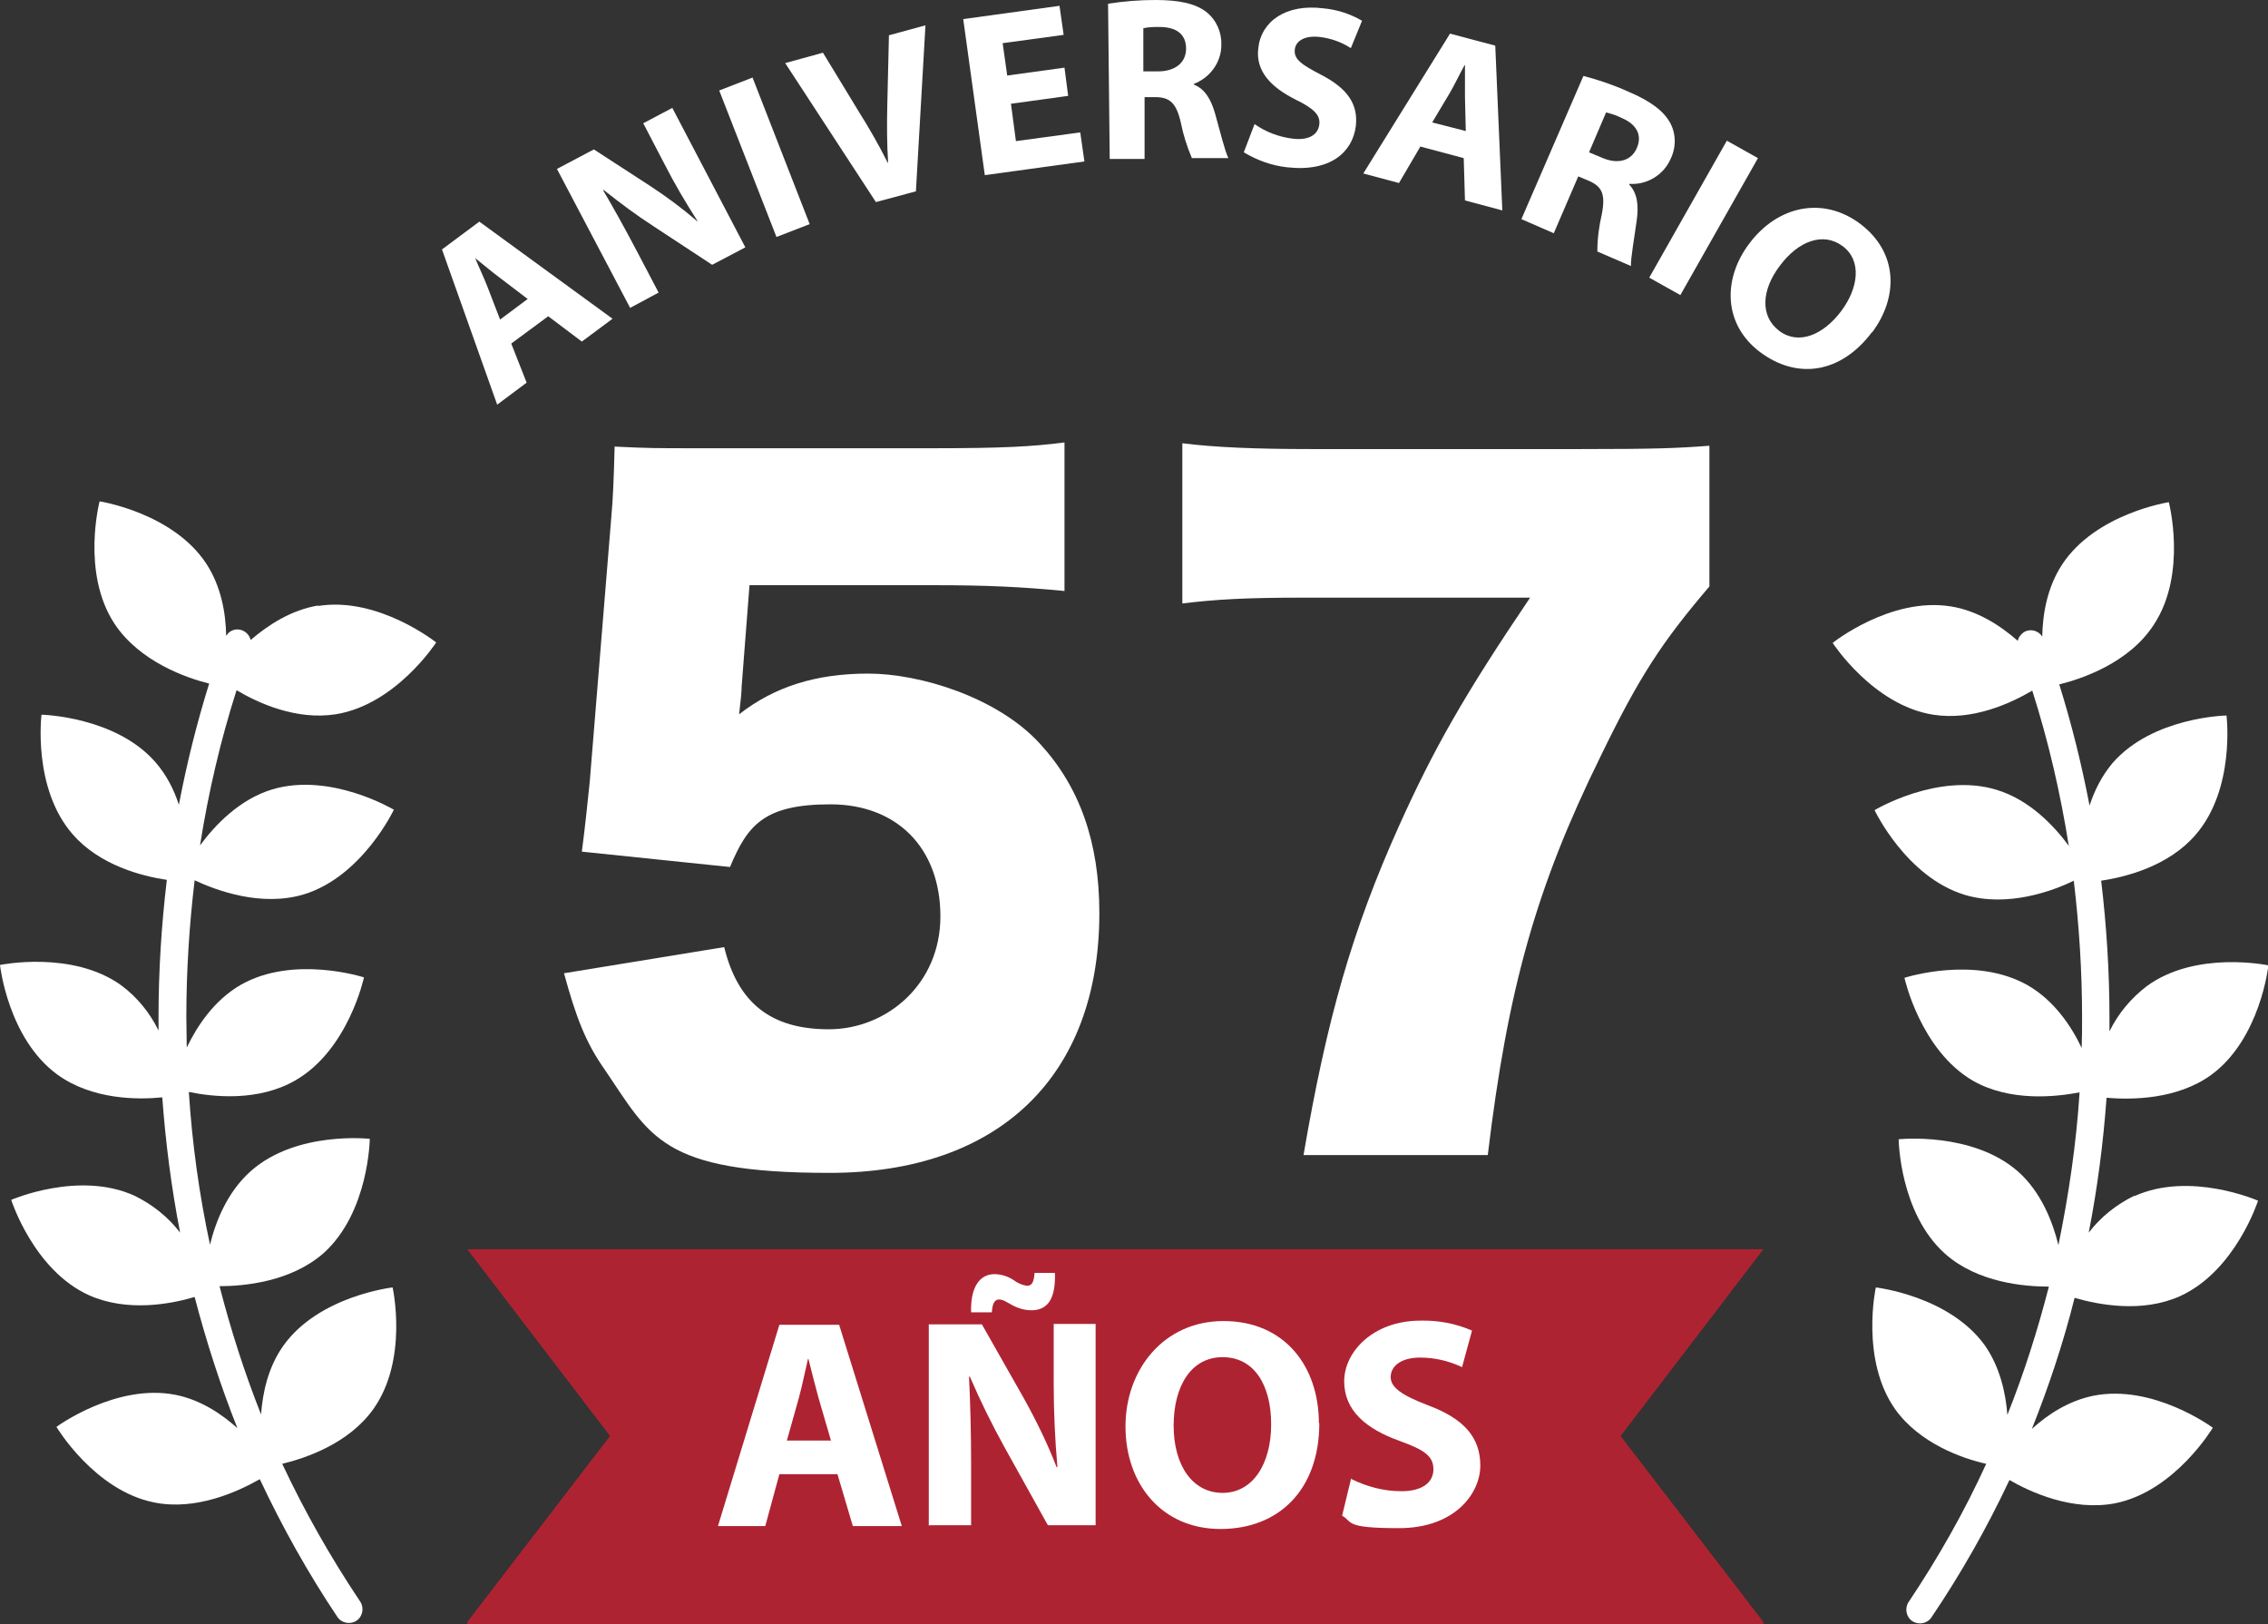
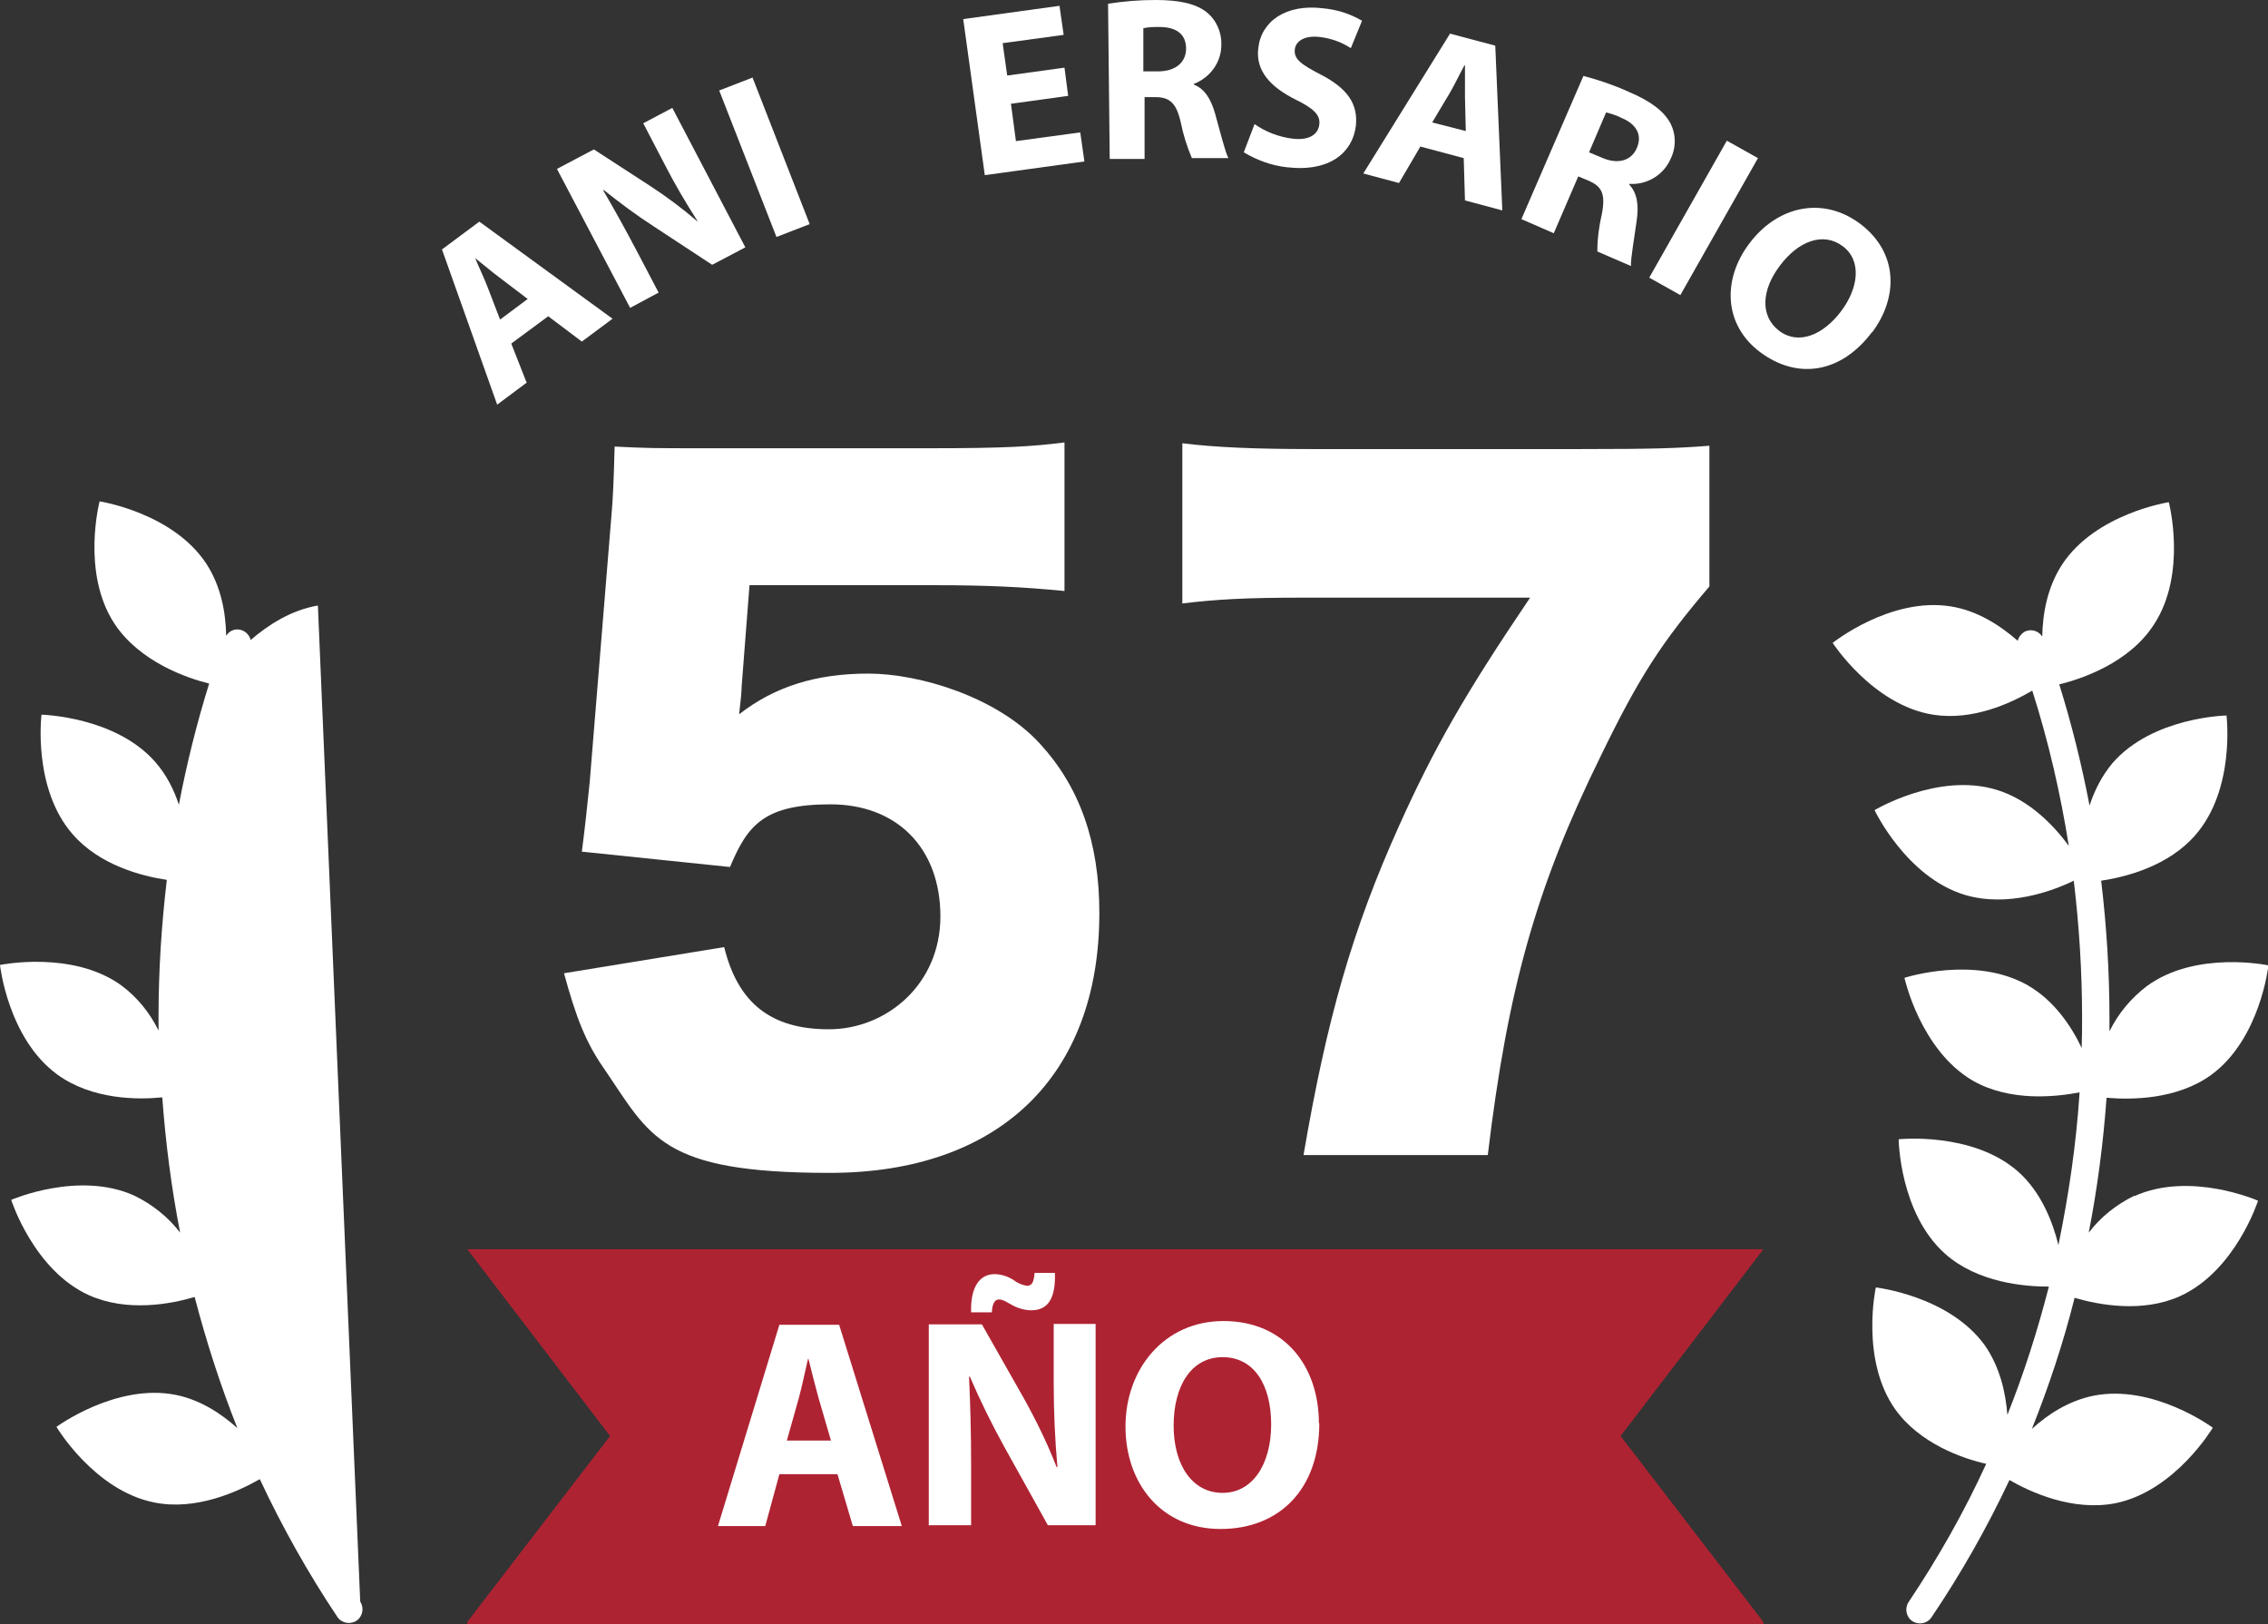
<svg xmlns="http://www.w3.org/2000/svg" id="Capa_1" data-name="Capa 1" viewBox="0 0 546.5 391.4">
  <rect x="0" y="0" width="546.5" height="391.4" fill="#333333" stroke="none" />
  <defs>
    <style> .cls-1 { fill: #d3af5f; } .cls-1, .cls-2, .cls-3 { stroke-width: 0px; } .cls-2 { fill: #fff; } .cls-3 { fill: #ae2332; } </style>
  </defs>
  <g id="Capa_2" data-name="Capa 2">
    <g id="objects">
      <path class="cls-1" d="M268,335.8c-2.4,0-4.5,1.4-5.4,3.5-2.4,6.2-2.4,13.1,0,19.4.9,2.2,3.1,3.6,5.4,3.6,2.4,0,4.6-1.4,5.6-3.6,1.3-2.4,1.9-5.6,1.9-9.6.1-3.3-.5-6.7-1.9-9.7-1-2.2-3.2-3.6-5.6-3.6Z" />
      <path class="cls-3" d="M424.9,301H112.6l34.4,45-34.4,44.8v.6h312.3v-.6l-34.4-44.8,34.4-45Z" />
      <path class="cls-2" d="M187.8,355.2l-3.4,12.5h-11.4l14.8-48.5h14.4l15.1,48.5h-11.8l-3.7-12.5h-14ZM200.2,347l-3-10.3c-.8-2.9-1.7-6.5-2.4-9.3h-.1c-.7,2.9-1.4,6.5-2.2,9.4l-2.9,10.3h10.7Z" />
      <path class="cls-2" d="M223.8,367.6v-48.5h12.8l10.1,17.8c3,5.4,5.7,10.9,7.9,16.6h.2c-.6-6.7-.9-13.5-.9-20.3v-14.2h10.1v48.5h-11.5l-10.4-18.7c-3.1-5.6-5.9-11.3-8.4-17.1h-.2c.3,6.4.5,13.3.5,21.2v14.6h-10ZM234,316.2c-.2-6.1,2.1-9.2,5.6-9.2,1.6,0,3.2.5,4.6,1.4.9.7,2,1.2,3.2,1.4,1.2,0,1.7-.7,1.9-3.1h4.9c.2,6.5-1.9,9-5.7,9-1.6,0-3.3-.5-4.7-1.3-1.3-.7-2.1-1.3-3.1-1.3s-1.6,1-1.7,3.1h-5Z" />
      <path class="cls-2" d="M317.9,342.9c0,15.9-9.6,25.5-23.8,25.5s-22.9-10.9-22.9-24.7,9.3-25.4,23.6-25.4c14.9,0,23,11.1,23,24.6ZM282.8,343.5c0,9.5,4.5,16.2,11.8,16.2s11.7-7,11.7-16.5-4.1-16.2-11.7-16.2-11.8,7-11.8,16.5h0Z" />
-       <path class="cls-2" d="M325.5,356.3c3.8,1.9,7.9,3,12.2,3,5,0,7.7-2.1,7.7-5.3s-2.3-4.7-8.1-6.8c-8.1-2.9-13.4-7.3-13.4-14.4s7-14.6,18.4-14.6c4.3-.1,8.5.7,12.4,2.4l-2.4,8.8c-3.2-1.5-6.6-2.3-10.1-2.3-4.8,0-7.1,2.2-7.1,4.7s2.7,4.4,9,6.8c8.6,3.2,12.6,7.7,12.6,14.5s-6.2,15.1-19.6,15.1-11-1.5-13.7-3l2.2-9.1Z" />
-       <path class="cls-2" d="M76.6,145.9c-6.5,1.1-12,4.7-16.2,8.3-.4-1.7-2.1-2.8-3.8-2.5-.9.2-1.6.7-2.1,1.5-.1-5.5-1.2-11.9-4.8-17.4-8.1-12.3-25.7-15-25.7-15,0,0-4.5,17.2,3.6,29.5,6.1,9.2,17.5,13.1,22.8,14.4-3,9.6-5.4,19.3-7.3,29.2-1.2-3.7-3-7.2-5.6-10.2-9.6-11.1-27.5-11.5-27.5-11.5,0,0-2.2,17.7,7.5,28.8,6.5,7.5,16.7,10.1,22.7,11-1.3,10.9-2,22-2,33v3.3c-2.1-4.3-5.2-8.1-9-10.9C17.4,228.9,0,232.5,0,232.5c0,0,1.9,17.7,13.8,26.4,8.4,6.1,19.4,6.1,25.3,5.5.8,10.9,2.2,21.8,4.3,32.6-2.9-3.8-6.7-6.8-11-8.9-13.4-6.1-29.7,1-29.7,1,0,0,5.4,17,18.8,23,9.2,4.1,19.7,2.1,25.4.4,2.8,10.7,6.2,21.3,10.3,31.6-3.9-3.5-8.9-6.8-14.8-8-14.4-2.9-28.8,7.7-28.8,7.7,0,0,9.1,15.3,23.5,18.2,10.2,2.1,20.4-2.7,25.5-5.6,5.4,11.5,11.6,22.6,18.7,33.2,1,1.5,3.1,1.9,4.6.9s1.9-3.1.9-4.6h0c-7.1-10.6-13.4-21.7-18.8-33.2,5.8-1.4,16-4.9,21.9-13.1,8.6-12,4.7-29.4,4.7-29.4,0,0-17.7,2-26.3,14-3.7,5.2-5,11.3-5.4,16.6-4-10.1-7.3-20.4-10-30.9,5.8,0,17.1-1,25-7.9,11-9.8,11.2-27.6,11.2-27.6,0,0-17.7-2-28.7,7.8-5.6,5-8.4,12-9.8,17.7-2.6-12.1-4.3-24.4-5.1-36.8,5.8,1.2,16.7,2.4,25.7-2.8,12.8-7.4,16.5-24.8,16.5-24.8,0,0-16.9-5.5-29.7,1.8-6.4,3.7-10.5,9.9-13,15.1,0-2.5-.1-4.9-.1-7.4,0-11,.7-22,2-32.9,5.1,2.4,16,6.5,26.3,3.4,14.1-4.3,21.7-20.4,21.7-20.4,0,0-15.2-9.1-29.3-4.9-7.9,2.4-13.8,8.6-17.4,13.5,2-12.7,4.9-25.2,8.8-37.4,5.2,3.1,14.4,7.3,23.9,5.8,14.5-2.3,24.2-17.3,24.2-17.3,0,0-13.9-11.1-28.4-8.8Z" />
+       <path class="cls-2" d="M76.6,145.9c-6.5,1.1-12,4.7-16.2,8.3-.4-1.7-2.1-2.8-3.8-2.5-.9.2-1.6.7-2.1,1.5-.1-5.5-1.2-11.9-4.8-17.4-8.1-12.3-25.7-15-25.7-15,0,0-4.5,17.2,3.6,29.5,6.1,9.2,17.5,13.1,22.8,14.4-3,9.6-5.4,19.3-7.3,29.2-1.2-3.7-3-7.2-5.6-10.2-9.6-11.1-27.5-11.5-27.5-11.5,0,0-2.2,17.7,7.5,28.8,6.5,7.5,16.7,10.1,22.7,11-1.3,10.9-2,22-2,33v3.3c-2.1-4.3-5.2-8.1-9-10.9C17.4,228.9,0,232.5,0,232.5c0,0,1.9,17.7,13.8,26.4,8.4,6.1,19.4,6.1,25.3,5.5.8,10.9,2.2,21.8,4.3,32.6-2.9-3.8-6.7-6.8-11-8.9-13.4-6.1-29.7,1-29.7,1,0,0,5.4,17,18.8,23,9.2,4.1,19.7,2.1,25.4.4,2.8,10.7,6.2,21.3,10.3,31.6-3.9-3.5-8.9-6.8-14.8-8-14.4-2.9-28.8,7.7-28.8,7.7,0,0,9.1,15.3,23.5,18.2,10.2,2.1,20.4-2.7,25.5-5.6,5.4,11.5,11.6,22.6,18.7,33.2,1,1.5,3.1,1.9,4.6.9s1.9-3.1.9-4.6h0Z" />
      <path class="cls-2" d="M514.3,288.1c-4.3,2.1-8.1,5.1-11,8.9,2.1-10.7,3.5-21.6,4.3-32.5,5.9.5,16.9.5,25.2-5.5,11.9-8.7,13.8-26.4,13.8-26.4,0,0-17.4-3.7-29.3,5-3.8,2.9-6.9,6.6-9,10.9v-3.3c0-11-.7-22.1-2-33,6-.9,16.2-3.5,22.7-11,9.7-11.1,7.5-28.8,7.5-28.8,0,0-17.8.3-27.5,11.5-2.5,3-4.3,6.5-5.5,10.2-1.9-9.9-4.3-19.6-7.3-29.2,5.3-1.3,16.8-5.1,22.8-14.4,8.1-12.3,3.6-29.5,3.6-29.5,0,0-17.6,2.7-25.7,15-3.6,5.5-4.7,11.9-4.8,17.4-.9-1.5-2.9-2-4.4-1.1-.7.5-1.3,1.2-1.5,2.1-4.1-3.6-9.7-7.3-16.2-8.3-14.5-2.3-28.4,8.8-28.4,8.8,0,0,9.7,15,24.2,17.3,9.5,1.5,18.6-2.7,23.9-5.8,3.9,12.2,6.8,24.8,8.8,37.4-3.6-4.9-9.5-11.1-17.4-13.5-14.1-4.3-29.4,4.9-29.4,4.9,0,0,7.6,16.1,21.7,20.4,10.3,3.1,21.2-.9,26.3-3.4,1.3,10.9,2,21.9,2,32.9,0,2.5,0,5-.1,7.4-2.5-5.3-6.7-11.5-13-15.1-12.8-7.3-29.7-1.8-29.7-1.8,0,0,3.8,17.4,16.5,24.8,9,5.1,19.9,3.9,25.7,2.8-.8,12.4-2.6,24.6-5.1,36.8-1.4-5.7-4.2-12.8-9.7-17.7-11-9.7-28.8-7.8-28.8-7.8,0,0,.2,17.8,11.2,27.6,7.9,7,19.2,7.9,25,7.9-2.7,10.5-6,20.9-10,30.9-.4-5.3-1.8-11.5-5.4-16.7-8.6-12-26.3-14-26.3-14,0,0-3.8,17.4,4.7,29.4,5.9,8.2,16.1,11.8,21.9,13.1-5.3,11.6-11.6,22.7-18.7,33.3-1,1.5-.6,3.6.9,4.6s3.6.6,4.6-.9h0c7.1-10.5,13.4-21.6,18.8-33.1,5,2.9,15.2,7.6,25.5,5.6,14.4-2.9,23.5-18.2,23.5-18.2,0,0-14.3-10.6-28.8-7.7-5.9,1.2-11,4.5-14.8,8,4.1-10.3,7.6-20.8,10.3-31.6,5.8,1.7,16.3,3.7,25.4-.4,13.4-6.1,18.8-23,18.8-23,0,0-16.3-7.2-29.8-1.1Z" />
      <g>
        <path class="cls-2" d="M178.7,165.6c0,1-.2,3.1-.6,6.5,8.6-6.7,18.6-9.8,31.1-9.8s31.1,5.7,41.3,16.8c9.6,10.4,14.4,23.7,14.4,40.9,0,39.3-24.2,62.6-65,62.6s-43.2-8.8-54.4-25.2c-4.4-6.3-6.7-12.3-9.6-22.9l38.6-6.3c3.3,13.5,11.3,19.8,25.2,19.8s26.9-10.8,26.9-27.2-10.4-27-26.5-27-20,5.1-24.2,15.1l-35.7-3.7c.8-6.1,1.3-11,1.9-16.8l5.2-63.8c.4-4.3.6-9.2.8-17,8.1.4,10,.4,19.2.4h57.5c16.9,0,24-.4,31.7-1.4v35.8c-10.2-1-19-1.4-31.3-1.4h-44.6l-1.9,24.5Z" />
        <path class="cls-2" d="M411.9,141.3c-11.5,13.5-16.9,21.7-26.3,41.1-15.4,31.3-22.3,55.8-27.1,95.9h-44.4c5.6-32.7,11.7-54.2,23.1-79.5,8.3-18.4,15.6-31.3,31.5-54.8h-54.8c-13.5,0-20.8.4-29,1.4v-38.6c7.9,1,17.9,1.4,31.1,1.4h65c17.7,0,23.1-.2,30.9-.8v33.9Z" />
      </g>
      <path class="cls-2" d="M123.2,82.8l3.7,9.4-7.1,5.3-13.3-37.4,9-6.7,32.1,23.4-7.4,5.5-8.1-6.1-8.8,6.5ZM127.1,72l-6.7-5.1c-1.9-1.4-4.1-3.3-5.9-4.7h0c.9,2.2,2.2,4.9,3,7l3,7.8,6.7-5Z" />
      <path class="cls-2" d="M151.9,74.3l-17.7-33.6,8.9-4.7,13.4,8.7c4,2.6,7.9,5.5,11.5,8.6h.1c-2.9-4.5-5.6-9.1-8-13.8l-5.1-9.8,7-3.7,17.6,33.6-8,4.2-14-9.2c-4.2-2.7-8.2-5.7-12.1-8.8h-.2c2.6,4.4,5.2,9.1,8.1,14.6l5.3,10.1-6.9,3.7Z" />
      <path class="cls-2" d="M181.3,18.6l13.8,35.4-8,3.1-13.8-35.3,8-3.1Z" />
-       <path class="cls-2" d="M211,48.6l-21.8-33.4,9.1-2.5,8.7,14.3c2.5,4,4.7,7.8,6.9,12.2h.1c-.3-4.6-.3-9.3-.2-13.8l.4-16.9,8.8-2.4-2.3,40-9.7,2.6Z" />
      <path class="cls-2" d="M257.4,23.1l-13.8,1.9,1.2,9,15.5-2.1,1,7-24,3.3-5.2-37.6,23.2-3.2,1,7-14.7,2,1.1,7.8,13.8-1.9.9,6.9Z" />
      <path class="cls-2" d="M267,.9c3.8-.6,7.6-.9,11.4-.9,5.6,0,9.6.8,12.3,2.9,2.4,1.9,3.7,4.9,3.6,7.9,0,4.2-2.7,7.9-6.6,9.4v.2c2.6,1,4.1,3.5,5.1,7,1.2,4.3,2.4,9.2,3.2,10.7h-8.8c-1.2-2.8-2.1-5.7-2.7-8.7-1.1-4.7-2.7-6-6.2-6h-2.5v14.9c.1,0-8.4,0-8.4,0l-.4-37.4ZM275.6,17.2h3.4c4.3,0,6.8-2.2,6.8-5.5,0-3.5-2.4-5.2-6.4-5.2-1.3,0-2.6,0-3.9.3v10.4Z" />
      <path class="cls-2" d="M302.3,29.9c2.7,1.9,5.9,3.1,9.1,3.5,3.9.5,6.2-.9,6.5-3.4.3-2.3-1.4-3.9-5.7-6-6-3-9.7-6.9-9-12.4.7-6.5,6.7-10.7,15.6-9.6,3.3.3,6.5,1.3,9.4,3l-2.7,6.6c-2.3-1.5-4.9-2.4-7.6-2.7-3.7-.4-5.7,1.1-5.9,3-.3,2.4,1.7,3.7,6.3,6.1,6.4,3.3,9,7.1,8.4,12.4-.8,6.3-6.2,11.1-16.6,9.9-3.7-.4-7.2-1.7-10.4-3.6l2.6-6.8Z" />
      <path class="cls-2" d="M342.2,35.4l-5.1,8.7-8.6-2.3,20.9-33.7,10.9,2.9,1.7,39.7-9-2.4-.3-10.2-10.5-2.8ZM353.2,31.7l-.2-8.4c0-2.3,0-5.3,0-7.6h-.1c-1.1,2-2.4,4.7-3.5,6.6l-4.3,7.2,8.2,2.1Z" />
      <path class="cls-2" d="M381.6,18.3c3.7,1,7.3,2.2,10.8,3.8,5.2,2.2,8.5,4.6,10.1,7.6,1.4,2.7,1.4,5.9,0,8.7-1.7,3.8-5.7,6.2-9.9,5.9v.2c1.9,2,2.3,4.9,1.8,8.5-.6,4.4-1.5,9.4-1.4,11.1l-8.1-3.5c0-3.1.4-6.1,1.1-9.1.9-4.8,0-6.6-3.3-8l-2.4-1-5.9,13.7-7.8-3.4,14.9-34.4ZM382.9,36.7l3.1,1.3c3.9,1.7,7.1.7,8.4-2.3,1.4-3.2-.1-5.8-3.7-7.3-1.2-.6-2.4-1-3.7-1.3l-4.1,9.6Z" />
      <path class="cls-2" d="M423.6,38.1l-18.7,33-7.5-4.2,18.7-33,7.5,4.2Z" />
      <path class="cls-2" d="M451.1,80c-7.5,10-18,11.5-26.9,4.9s-9.2-17.6-2.7-26.2c6.8-9.1,17.7-11.5,26.7-4.8,9.3,7,9.2,17.8,2.9,26.2ZM428.9,64c-4.5,5.9-4.8,12.2-.2,15.7s10.6,1.1,15-4.8c4.1-5.5,5-12.1.3-15.6s-10.7-1.2-15.1,4.7h0Z" />
    </g>
  </g>
</svg>